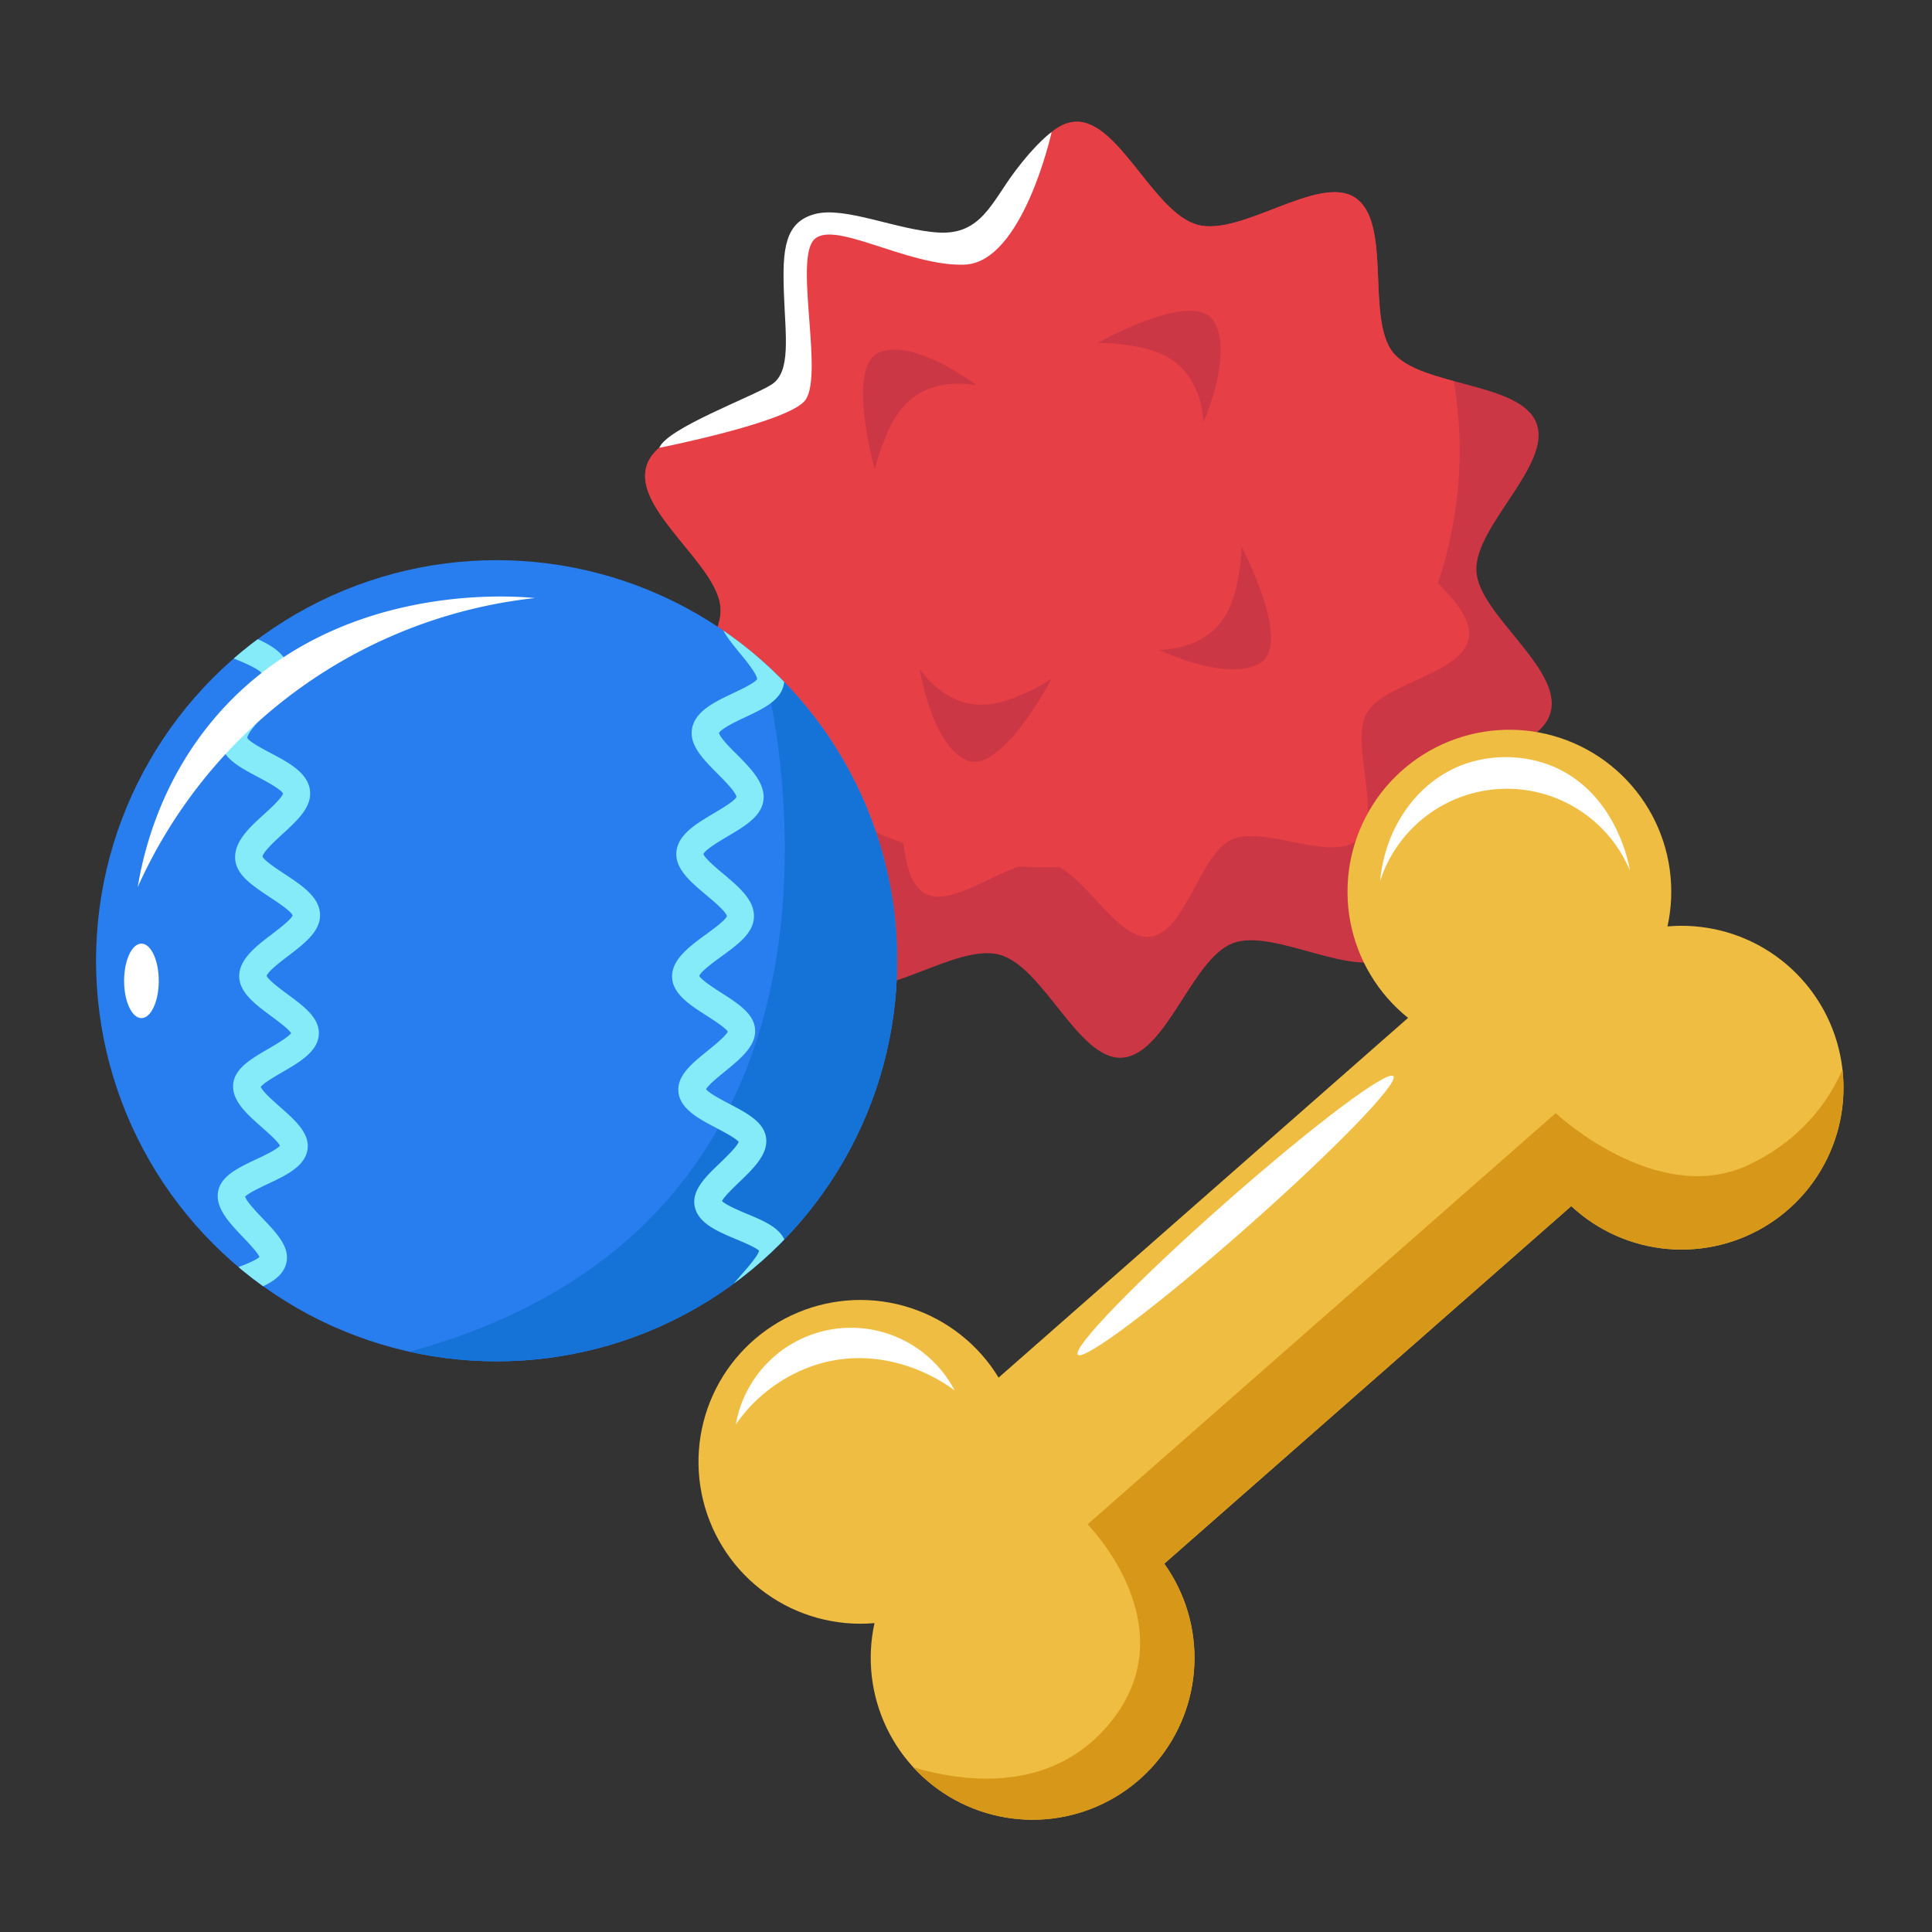
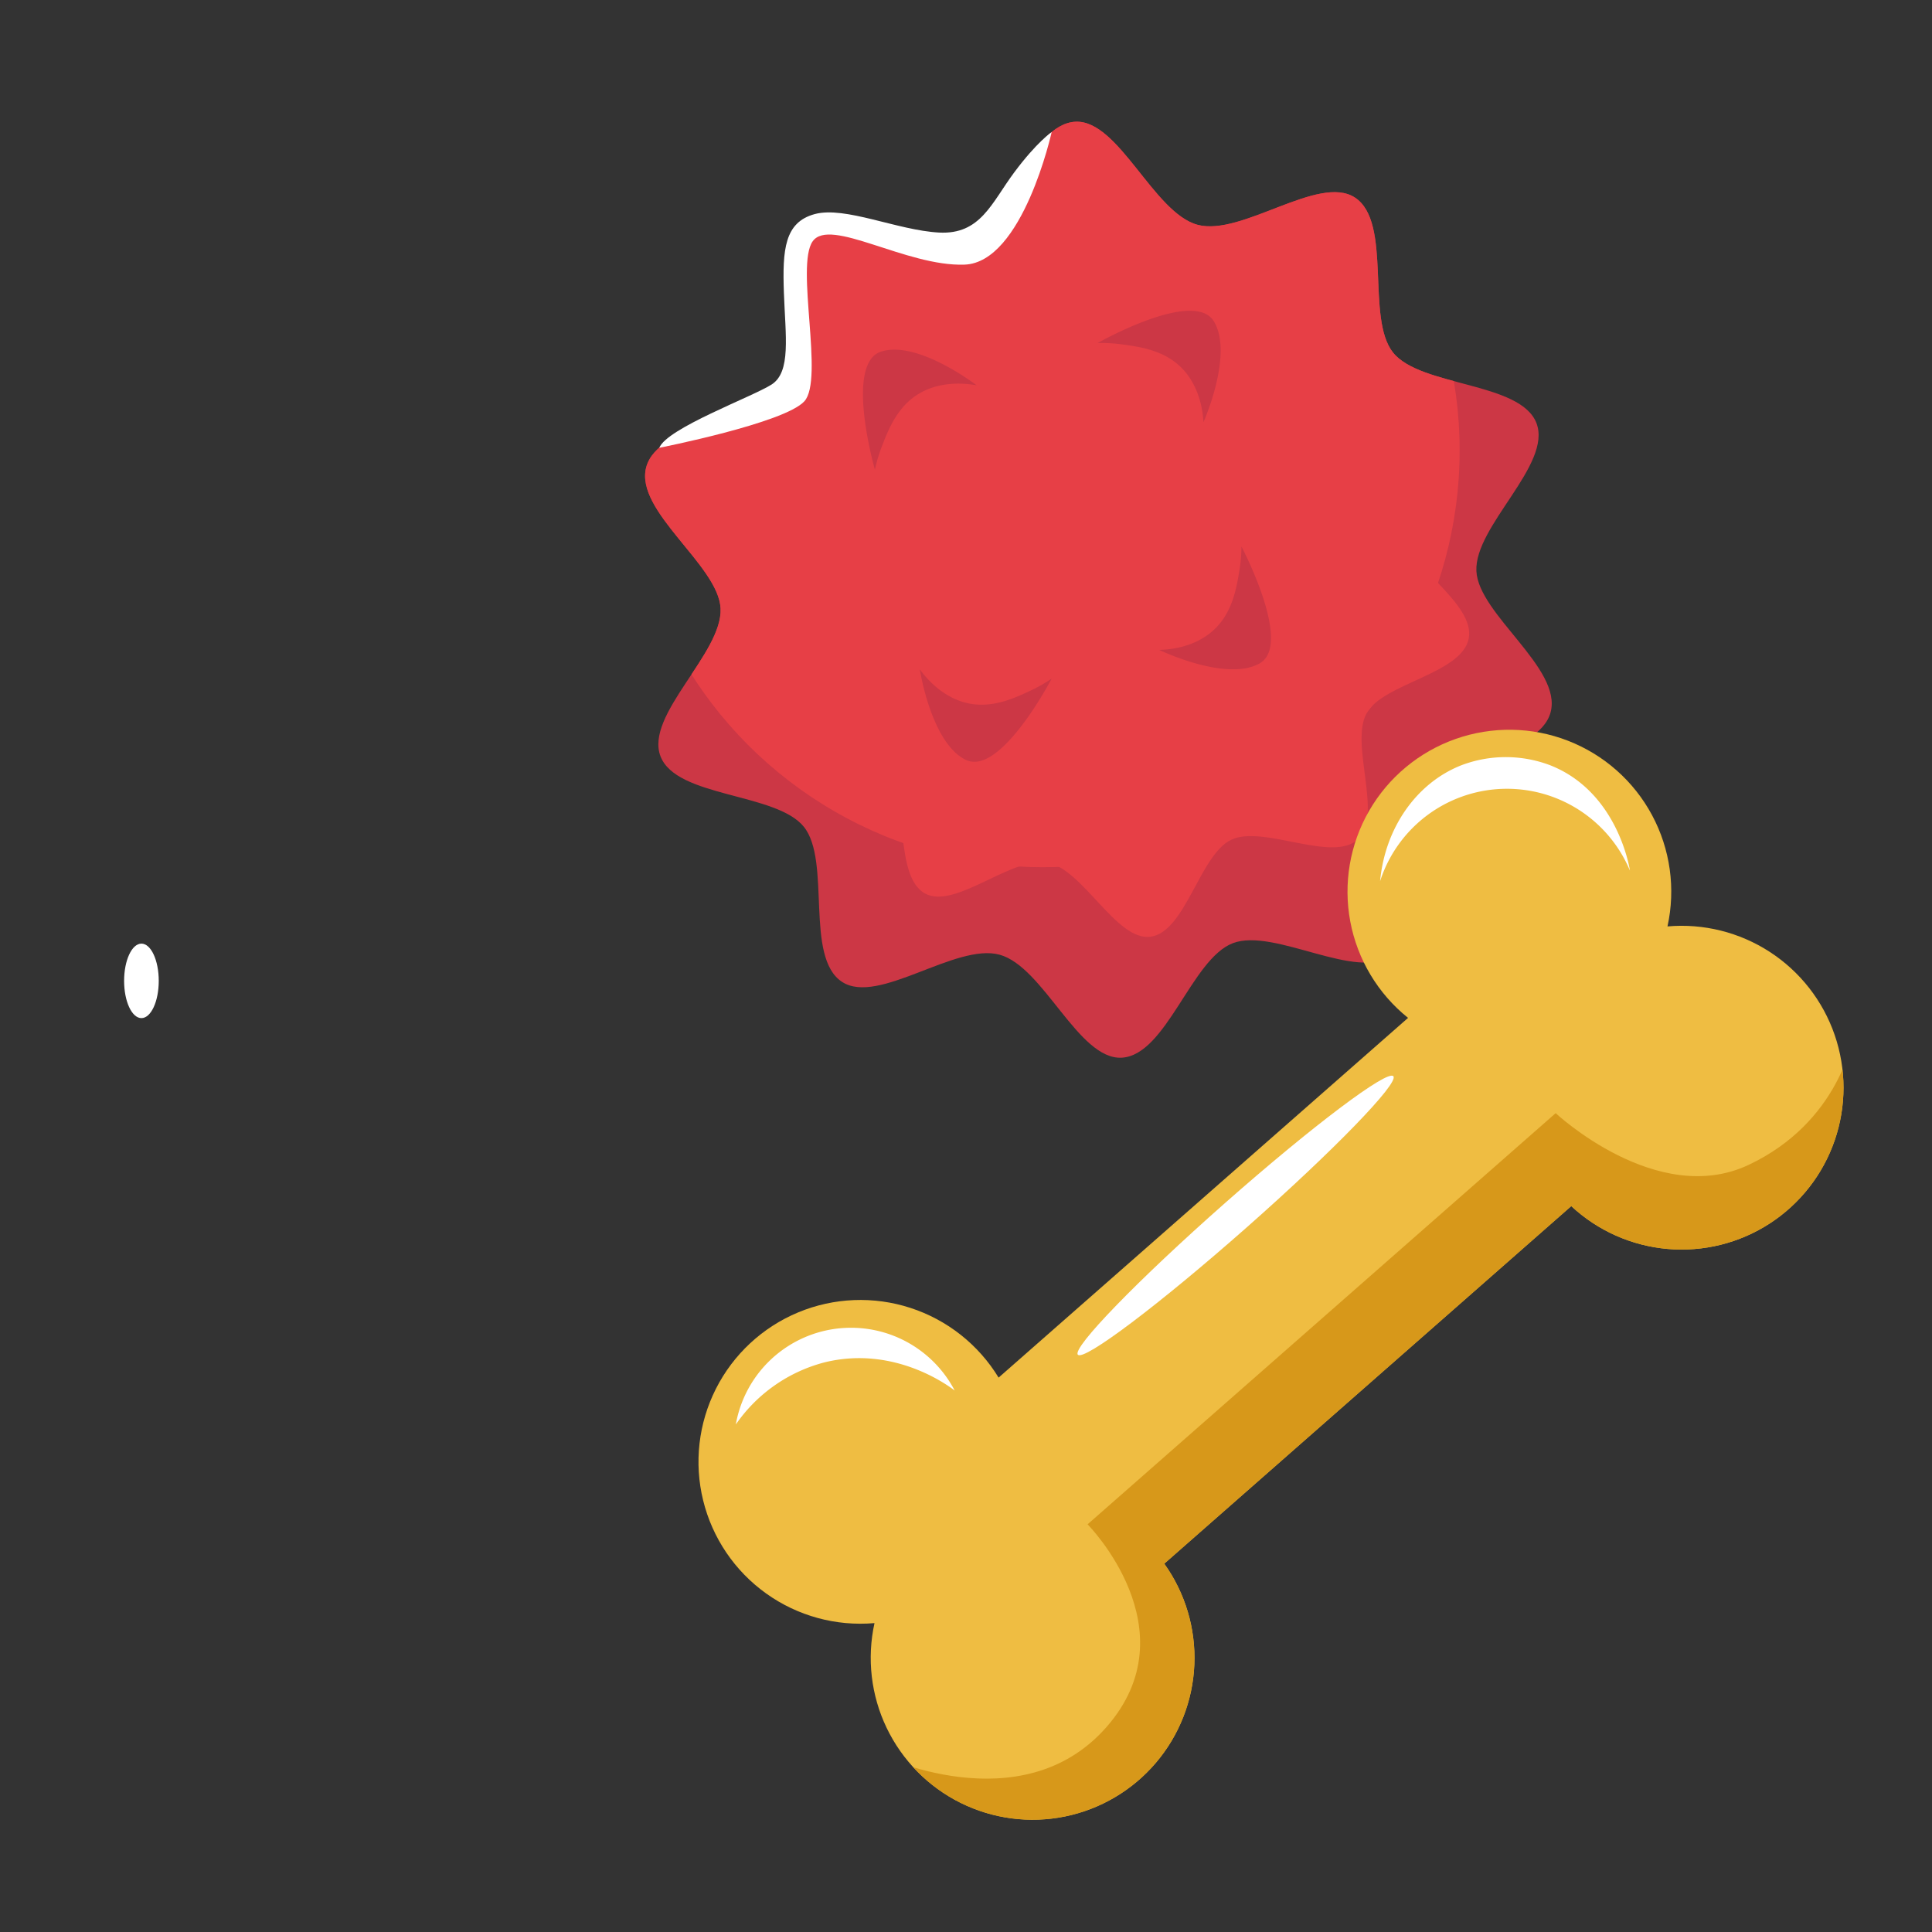
<svg xmlns="http://www.w3.org/2000/svg" viewBox="0 0 512 512">
  <rect x="0" y="0" width="512" height="512" fill="#333333" stroke="none" />
  <clipPath id="clip-path">
    <path d="m410.92 188.78c-3.17 11.68-29.64 12.74-35.92 22.35-6.5 10 3 34.58-6.07 41.88s-31.21-7.25-42.21-3.06-17.61 29.77-29.5 30.35c-11.46.56-20.67-24.14-32.34-27.3s-32.11 13.49-41.72 7.21c-10-6.5-2.82-32-10.12-41.09s-33.78-7.7-38-18.69 16.5-27.32 15.92-39.2c-.56-11.47-22.86-25.76-19.7-37.44s29.64-12.75 35.92-22.36c6.51-10-3-34.57 6.07-41.87s31.21 7.24 42.21 3 17.64-29.71 29.54-30.3c11.46-.56 20.67 24.14 32.35 27.31s32.1-13.5 41.71-7.22c10 6.51 2.83 32 10.12 41.09s33.78 7.7 38 18.7-16.5 27.31-15.92 39.2c.53 11.46 22.82 25.76 19.66 37.44z" />
  </clipPath>
  <clipPath id="clip-path-2">
    <circle cx="131.61" cy="254.61" r="106.16" />
  </clipPath>
  <clipPath id="clip-path-3">
    <path d="m441.9 245.51a42.9 42.9 0 1 0 -68.75 24.24l-108.51 95.33a42.9 42.9 0 1 0 -32.89 65.06 42.9 42.9 0 1 0 76.79-15.75l107.86-94.76a42.9 42.9 0 1 0 25.5-74.12z" />
  </clipPath>
  <g id="Dog_Toy" data-name="Dog Toy">
    <g clip-path="url(#clip-path)">
      <path d="m410.92 188.78c-3.17 11.68-29.64 12.74-35.92 22.35-6.5 10 3 34.58-6.07 41.88s-31.21-7.25-42.21-3.06-17.61 29.77-29.5 30.35c-11.46.56-20.67-24.14-32.34-27.3s-32.11 13.49-41.72 7.21c-10-6.5-2.82-32-10.12-41.09s-33.78-7.7-38-18.69 16.5-27.32 15.92-39.2c-.56-11.47-22.86-25.76-19.7-37.44s29.64-12.75 35.92-22.36c6.51-10-3-34.57 6.07-41.87s31.21 7.24 42.21 3 17.64-29.71 29.54-30.3c11.46-.56 20.67 24.14 32.35 27.31s32.1-13.5 41.71-7.22c10 6.51 2.83 32 10.12 41.09s33.78 7.7 38 18.7-16.5 27.31-15.92 39.2c.53 11.46 22.82 25.76 19.66 37.44z" fill="#cc3745" />
      <g fill="#e73f46">
        <path d="m389.23 169.19c-1.81 9.42-22.66 11.83-27.05 19.8-4.55 8.25 4.43 27.14-2.31 33.44s-25.09-3.87-33.53.09-12.15 24.56-21.51 25.73c-9 1.13-17.76-17.84-27.18-19.65s-24.56 12.57-32.52 8.18c-8.26-4.56-4.14-25.13-10.44-31.87s-27.14-4.08-31.11-12.52 11.42-22.56 10.25-31.91c-1.12-9-19.59-19-17.78-28.41s22.66-11.83 27-19.8c4.55-8.25-4.43-27.14 2.31-33.44s25.09 3.87 33.53-.1 12.2-24.56 21.55-25.73c9-1.13 17.77 17.84 27.18 19.65s24.57-12.57 32.53-8.18c8.26 4.55 4.13 25.13 10.44 31.87s27.14 4.08 31.1 12.52-11.41 22.56-10.25 31.91c1.13 9.04 19.56 19.01 17.79 28.42z" />
        <circle cx="276.38" cy="119.38" r="110.44" />
      </g>
    </g>
    <path d="m174.72 118.67s33.15-6.53 38.44-12.32-2.39-35.88 2.2-42.39 24.83 6.74 40.27 6.17 23.07-35.13 23.07-35.13-3.92 2.62-9.93 10.7-8.92 16.52-19.92 15.93-24.9-7.06-32.92-4.9-8.6 9.39-8.19 20.87 1.95 21-3.29 24.32-27.67 11.54-29.73 16.75z" fill="#fff" />
    <g fill="#cc3745">
      <path d="m243.76 177.38s3 19.59 12.21 24 22.73-21.54 22.73-21.54a39.65 39.65 0 0 1 -5.41 3.09c-4 1.89-9.38 4.44-15.33 3.69-7.91-1.01-12.84-7.36-14.2-9.24z" />
      <path d="m318.93 111.89s8.07-18.11 2.73-26.77-30.78 5.79-30.78 5.79a39.66 39.66 0 0 1 6.23.33c4.38.58 10.29 1.35 14.88 5.2 6.11 5.13 6.82 13.13 6.94 15.45z" />
      <path d="m258.83 102.12s-15.73-12.12-25.39-8.92-1.58 31.27-1.58 31.27a40.5 40.5 0 0 1 1.78-6c1.59-4.13 3.72-9.69 8.54-13.25 6.42-4.71 14.36-3.53 16.65-3.1z" />
      <path d="m307.19 172.23s17.85 8.62 26.67 3.55-4.86-30.94-4.86-30.94a40.12 40.12 0 0 1 -.53 6.21c-.71 4.37-1.67 10.25-5.66 14.72-5.28 5.95-13.3 6.41-15.62 6.46z" />
    </g>
    <g clip-path="url(#clip-path-2)">
-       <circle cx="131.61" cy="254.61" fill="#287eef" r="106.16" />
-       <path d="m201.61 174.08s44.87 154.39-103.5 186.68l22.73 31.48 125.64-42.24 35.9-113.17-25.13-62.73z" fill="#1573d8" />
-       <path d="m67.68 364.09-6.83-2.22a1.15 1.15 0 0 0 -.06.43c-.14-1-2.44-3.89-3.81-5.6-3.38-4.22-6.87-8.59-5.64-13 1.09-3.93 5.7-5.63 10.59-7.44 2.08-.76 5.83-2.15 6.82-3.17-.52-1.21-2.87-3.68-4.32-5.2-3.66-3.83-7.44-7.79-6.62-12.16.76-4.09 5.27-6.22 10-8.47 2-.91 5.47-2.57 6.39-3.64-.62-1.18-3.22-3.47-4.82-4.89-3.93-3.47-8-7.06-7.58-11.44.42-4.18 4.75-6.69 9.34-9.36 1.85-1.08 5.17-3 6-4.14-.71-1.13-3.52-3.21-5.25-4.49-4.2-3.1-8.55-6.32-8.5-10.7s4.41-7.81 8.63-11c1.92-1.46 5.09-3.88 5.53-5-.41-1.14-4.14-3.59-6.15-4.91-4.49-3-8.73-5.74-9.08-10-.32-4.59 3.68-8.32 7.68-11.92 1.76-1.61 4.66-4.28 5-5.47-.52-1.13-4.49-3.24-6.65-4.39-4.71-2.5-9.16-4.86-9.9-9-.79-4.51 2.93-8.63 6.53-12.62 1.57-1.73 4.15-4.6 4.41-5.8-.62-1.15-5-3-7.19-3.88-4.85-2-9.42-3.93-10.52-7.94-1.26-4.59 2.15-9.16 5.45-13.58 1.36-1.83 3.65-4.9 3.71-6a1.07 1.07 0 0 0 .05.27l6.83-2.22c1.3 4-1.68 8-4.84 12.21-1.45 1.95-4.44 6-4.29 7.3.72.94 4.24 2.41 6.37 3.3 5.13 2.13 10.43 4.34 11.48 9 .95 4.26-2.49 8.07-6.13 12.1-1.65 1.83-4.7 5.21-4.78 6.51.62 1.05 4.09 2.9 6.19 4 4.83 2.56 9.83 5.22 10.42 9.88.56 4.39-3.25 7.89-7.29 11.61-1.78 1.63-5.06 4.65-5.29 5.93.5 1.12 3.84 3.31 5.85 4.63 4.54 3 9.24 6.07 9.4 10.72.16 4.45-4.18 7.75-8.37 10.95-1.89 1.44-5.37 4.08-5.78 5.33.52 1.17 3.79 3.58 5.57 4.9 4.37 3.23 8.5 6.28 8.26 10.62-.25 4.51-5 7.29-9.66 10-1.88 1.1-5 2.88-5.73 3.92.53 1.26 3.48 3.86 5.11 5.3 4.06 3.58 7.9 7 7.29 11.23-.64 4.51-5.68 6.89-10.55 9.18-1.94.92-5.11 2.41-6 3.36.41 1.32 3.17 4.22 4.7 5.82 3.7 3.88 7.2 7.55 6.24 11.7-1 4.52-6.33 6.47-11.45 8.36-2 .73-5.23 1.93-6.15 2.77.19 1.28 2.87 4.62 4.33 6.45 3.24 4.08 6.38 7.94 5.06 11.87z" fill="#86ebf9" />
-       <path d="m209.26 360c-.7-.78-4.18-1.89-6.26-2.56-5.27-1.68-10.72-3.42-12-8-1.13-4.07 2.18-7.85 5.68-11.86 1.48-1.69 4.16-4.76 4.49-6.11-.91-.9-4.11-2.24-6.08-3.06-5-2.1-10.14-4.26-11-8.77-.79-4.22 2.88-7.75 6.77-11.49 1.58-1.51 4.43-4.26 4.9-5.55-.82-1-4-2.64-5.87-3.65-4.75-2.49-9.66-5.07-10.1-9.58-.42-4.31 3.56-7.53 7.78-10.94 1.68-1.36 4.73-3.83 5.32-5.05-.74-1.08-3.74-3-5.57-4.18-4.5-2.88-9.15-5.86-9.21-10.37s4.49-7.94 8.88-11.13c1.95-1.42 5.2-3.77 5.65-4.92-.3-1.25-3.7-4.1-5.55-5.64-4-3.38-8.2-6.87-7.84-11.3.38-4.66 5.23-7.53 9.92-10.31 2.06-1.22 5.49-3.25 6-4.33-.13-1.24-3.32-4.46-5.05-6.2-3.85-3.89-7.48-7.55-6.72-11.89.82-4.66 6-7.09 10.94-9.44 2.12-1 5.64-2.67 6.31-3.67 0-1.31-3-5-4.53-6.85-3.42-4.16-6.64-8.08-5.5-12.24 1.3-4.74 6.79-6.73 12.11-8.65 2.14-.78 5.73-2.07 6.37-2.93a.74.74 0 0 0 -.09.21l6.82 2.22c-1.25 3.85-5.82 5.5-10.66 7.25-2.27.82-6.93 2.5-7.58 3.7.23 1.2 2.63 4.11 4.08 5.88 3.44 4.19 7 8.52 6 13-.92 4.11-5.45 6.25-10.25 8.52-2.21 1-6.27 3-6.89 4.14.31 1.21 3 4 4.71 5.64 3.76 3.79 7.65 7.72 7.07 12.22-.54 4.24-4.9 6.82-9.5 9.55-2.07 1.22-5.86 3.47-6.4 4.67.42 1.19 3.44 3.72 5.27 5.25 4.07 3.41 8.28 6.93 8.12 11.43-.14 4.31-4.26 7.29-8.61 10.45-1.91 1.39-5.4 3.92-5.88 5.17.64 1.14 4 3.3 5.86 4.48 4.48 2.87 8.71 5.57 8.94 9.78.24 4.38-4 7.78-8 11.07-1.67 1.35-4.37 3.54-5 4.7.87 1.1 4.29 2.89 6.19 3.89 4.69 2.46 9.12 4.79 9.71 8.93.62 4.37-3.31 8.15-7.11 11.8-1.53 1.47-4 3.85-4.57 5 .95 1 4.58 2.56 6.59 3.4 4.84 2 9.41 3.95 10.34 8 1 4.38-2.61 8.53-6.12 12.55-1.38 1.57-3.62 4.14-4.06 5.34.89.93 4.92 2.22 7.13 2.92 4.88 1.56 9.5 3 10.73 6.84l-6.82 2.22a1 1 0 0 0 .14.45z" fill="#86ebf9" />
-       <path d="m36.49 235.11c1.64-9.88 6.31-28.9 21.51-46.11 31-35 78.09-31.07 83.76-30.51a130.92 130.92 0 0 0 -105.27 76.62z" fill="#fff" />
-     </g>
+       </g>
    <ellipse cx="37.48" cy="259.94" fill="#fff" rx="4.59" ry="9.87" />
    <g clip-path="url(#clip-path-3)">
      <path d="m441.9 245.51a42.9 42.9 0 1 0 -68.75 24.24l-108.51 95.33a42.9 42.9 0 1 0 -32.89 65.06 42.9 42.9 0 1 0 76.79-15.75l107.86-94.76a42.9 42.9 0 1 0 25.5-74.12z" fill="#efbd42" />
      <path d="m232.56 464.8s38 18.73 60.66-7.1-5-53.74-5-53.74l124.05-108.96s26.84 25.13 51.08 13.73 27.65-33.83 27.65-33.83l14.38 29.1-61.9 65.52-75.48 7.37-33.25 48.31 2.78 42.15-47 41.29-46.62 3.53z" fill="#d7981a" />
    </g>
    <path d="m365.74 233.51c1.29-14 9.56-26 21.54-30.71a33.16 33.16 0 0 1 23.53 0c17.77 7 21 27 21.14 27.92a35.33 35.33 0 0 0 -66.21 2.79z" fill="#fff" />
    <ellipse cx="327.27" cy="322.24" fill="#fff" rx="55.74" ry="4.32" transform="matrix(.75 -.662 .662 .75 -131.33 297.08)" />
    <path d="m195 377.5a31 31 0 0 1 58-9c-1.9-1.45-16.12-11.94-34.41-7.48a41.16 41.16 0 0 0 -23.59 16.48z" fill="#fff" />
  </g>
</svg>